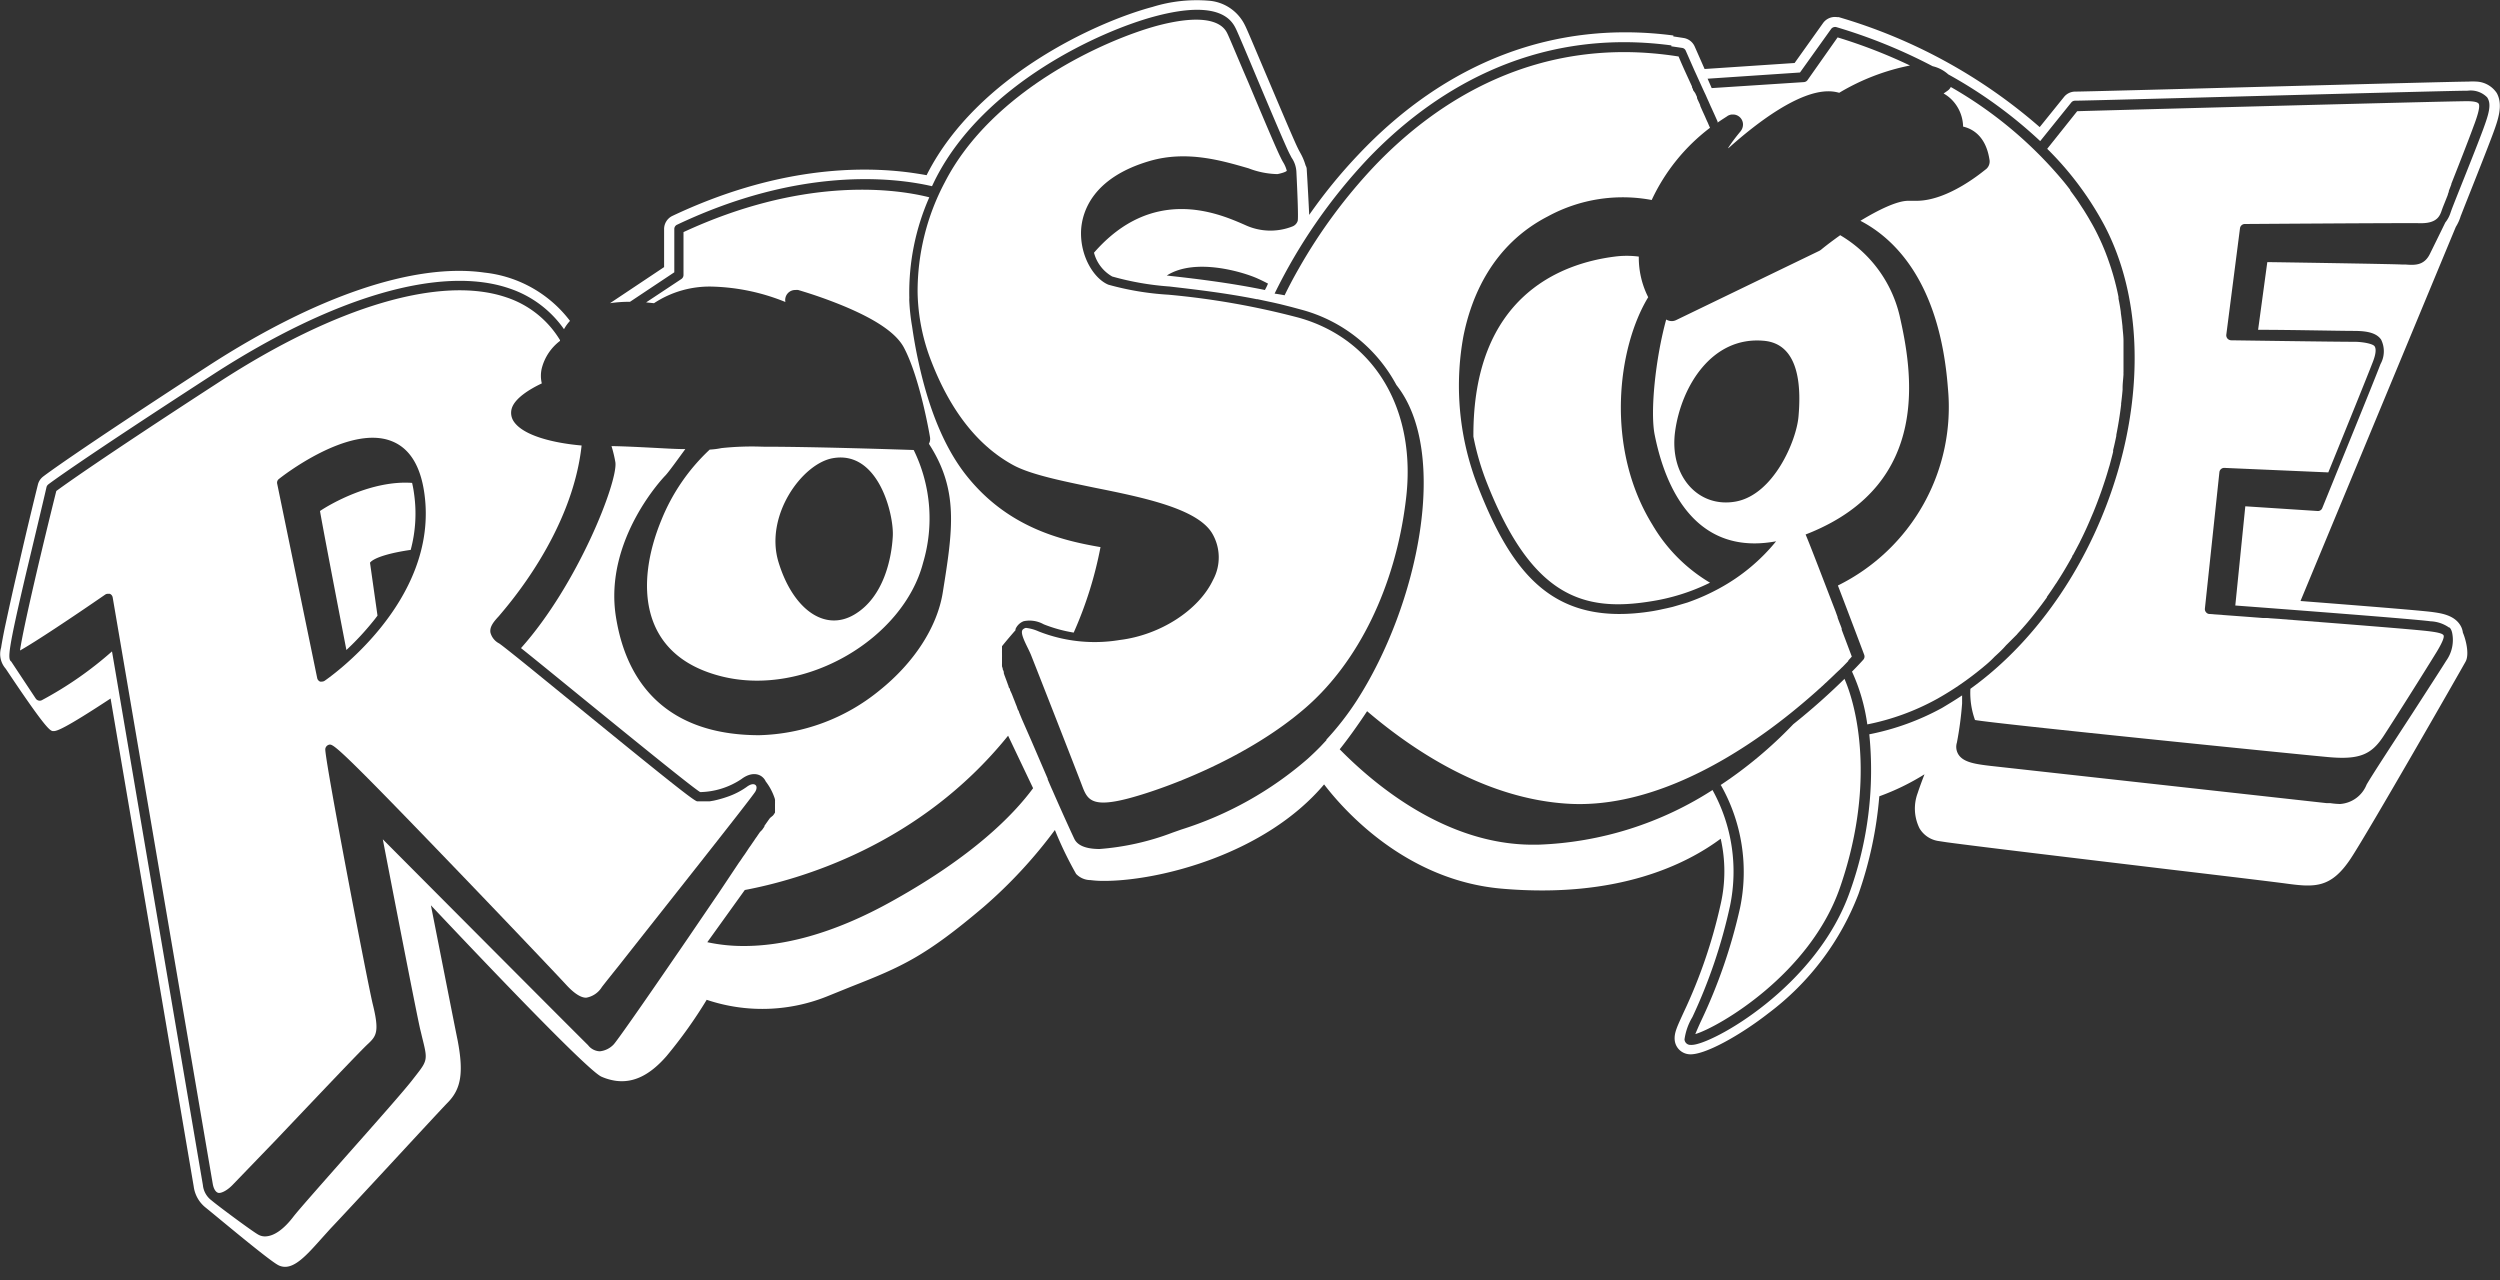
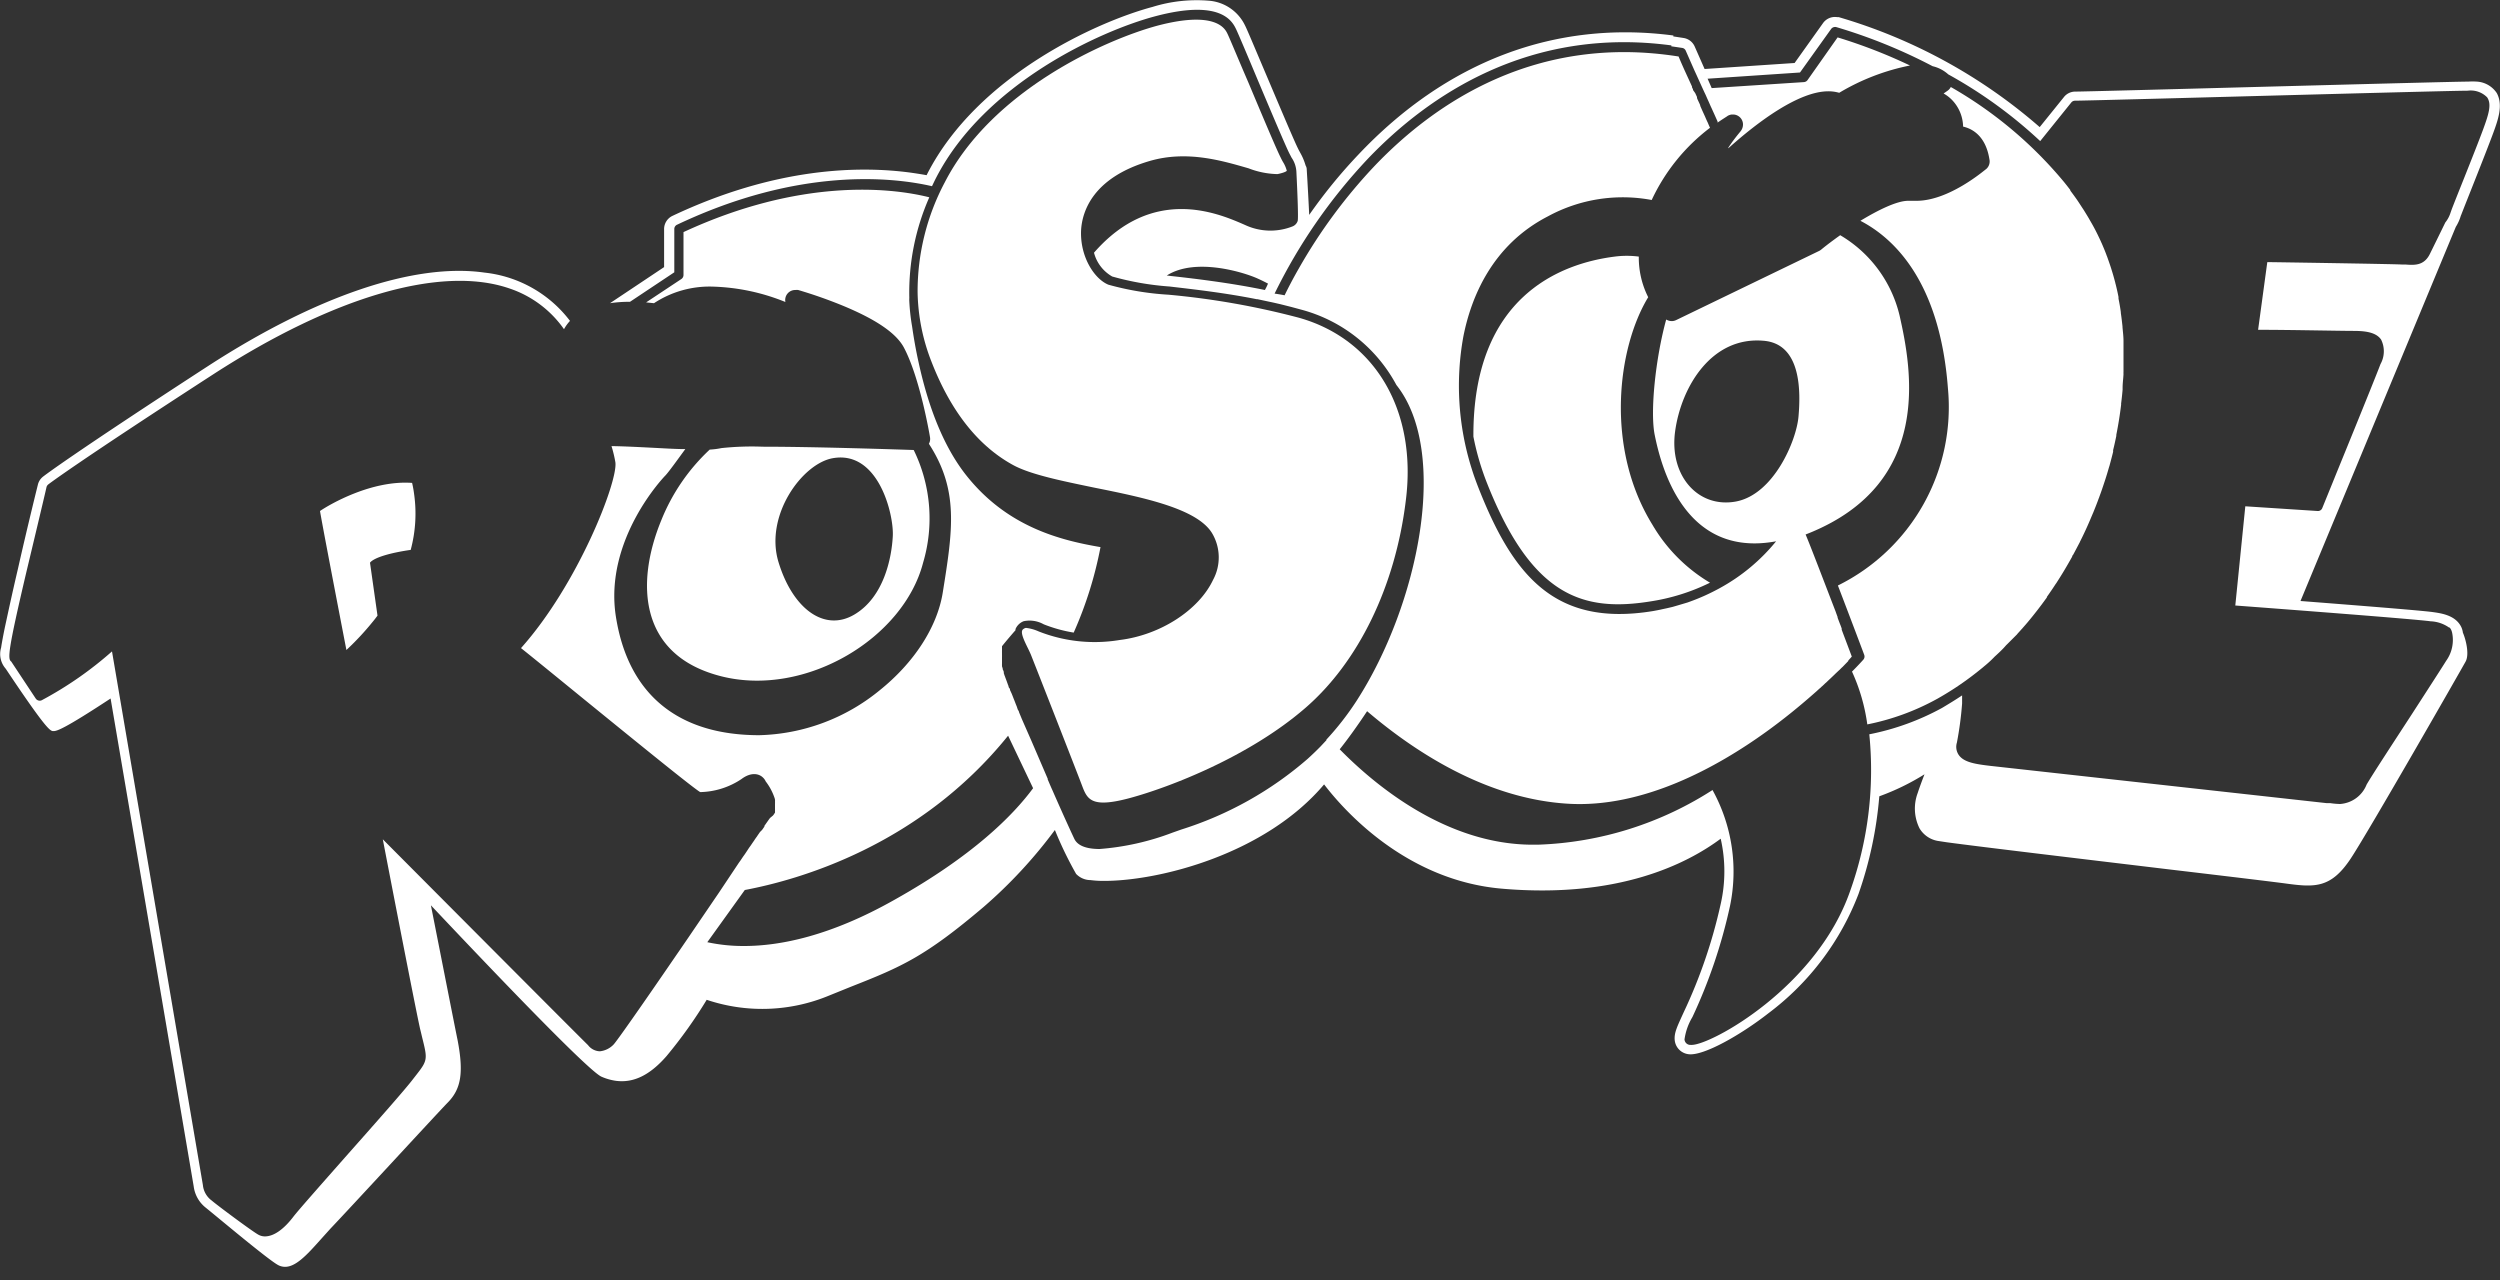
<svg xmlns="http://www.w3.org/2000/svg" width="250" height="128" viewBox="0 0 250 128">
  <rect x="0" y="0" width="250" height="128" fill="#333333" stroke="none" />
  <g id="logos">
-     <path d="M170.12,102.07c-.23.49-.45,1-.59,1.34,2.34-.7,11.48-6,14.47-14.66,3.33-9.6,2-17.27.45-20.86l.27-.27a67.37,67.37,0,0,1-5.39,4.8,42.56,42.56,0,0,1-7.4,6.17l.15-.09A17.62,17.62,0,0,1,174,90.81,53.33,53.33,0,0,1,170.12,102.07Z" fill="#fff" />
    <path d="M115,16.09c3.74-1.08,7.27,0,9.85.74a8.47,8.47,0,0,0,2.9.58c.82-.17.92-.32.93-.33a3.11,3.11,0,0,0-.38-.88c-.08-.14-.16-.29-.24-.46-.41-.8-1.9-4.34-3.21-7.46-1-2.31-1.9-4.5-2.12-4.94s-1.13-2.32-7-.77C110.46,4,99.18,9.07,94.48,18.23a23.26,23.26,0,0,0-2.72,11h0a19.85,19.85,0,0,0,1.38,6.92c1.94,5,4.7,8.47,8.2,10.37,1.74.94,4.84,1.57,8.12,2.25,5,1,10.22,2.1,11.73,4.52A4.73,4.73,0,0,1,121.3,58c-1.42,3-5.25,5.5-9.33,6a15.27,15.27,0,0,1-8.11-.86,4.22,4.22,0,0,0-1.18-.34.33.33,0,0,0-.15,0c-.25.1-.3.21-.31.25-.13.33.22,1.05.5,1.63.13.26.26.53.37.79.63,1.58,4.54,11.57,5.08,13s.88,2.4,4.83,1.33,11.9-4.12,17.53-9c5.3-4.58,9-12.14,10.05-20.74,1.14-8.92-3-16.09-10.63-18.27a78.63,78.63,0,0,0-13.11-2.32,28.5,28.5,0,0,1-6-1c-1.42-.58-2.86-2.83-2.73-5.47C108.22,21.18,109.25,17.76,115,16.09Z" fill="#fff" />
-     <path d="M58.16,44.55c-2.88-.25-5.81-1-6.76-2.37a1.54,1.54,0,0,1-.22-1.35c.31-1,1.75-1.9,3-2.49a3.25,3.25,0,0,1,0-1.52A5,5,0,0,1,56,34.09s0-.05,0-.08a9.89,9.89,0,0,0-5.38-4.28c-6.51-2.21-17,.87-28.67,8.45C9.9,46,6.32,48.59,5.63,49.1,4.3,54.43,2.34,62.67,2,65.05c1.44-.8,5.19-3.29,8.52-5.59a.46.46,0,0,1,.28-.08l.18,0a.48.48,0,0,1,.29.37c.1.57,9.77,57.28,10,58.6.08.5.28.85.54.93s.88-.19,1.47-.81L27.59,114c3.8-4,8.53-9,9.21-9.61.84-.79,1.16-1.22.47-4-.53-2.18-4.85-24.7-4.74-25.5a.51.51,0,0,1,.34-.41c.41-.12.6-.18,11.75,11.41,5.55,5.76,11.25,11.77,12,12.59s1.45,1.3,2,1.29a2.3,2.3,0,0,0,1.57-1.07c.27-.35.89-1.13,1.74-2.19C65.86,91.51,75,80,75.52,79.18c.19-.31.17-.59,0-.7s-.46-.09-.89.24a7.56,7.56,0,0,1-1.84.94,11.44,11.44,0,0,1-1.4.4h0l-.4.07h0l-.4,0h0l-.3,0h-.37l-.22,0c-.39-.11-2.78-2-12.17-9.66l-.84-.68,0,0-3.24-2.64h0c-1.87-1.52-3.3-2.66-3.54-2.81a1.7,1.7,0,0,1-.87-1.1c-.08-.58.34-1.08.85-1.63C50.73,60.6,57.21,53.3,58.16,44.55ZM32.46,68.08a.5.5,0,0,1-.27.08.57.57,0,0,1-.18,0,.49.49,0,0,1-.29-.35l-4-19.43a.46.46,0,0,1,.17-.48c.28-.23,7-5.5,11.29-3.78,1.77.7,2.86,2.44,3.25,5.17C44,60.23,32.58,68,32.46,68.08Z" fill="#fff" />
    <path d="M72.21,67.65c8.36,2.06,18.14-3.81,20.1-11.38A15.54,15.54,0,0,0,91.37,45c-2.17-.07-10.06-.33-15.12-.33a28.6,28.6,0,0,0-4.11.14,7.84,7.84,0,0,1-1.17.15A19.71,19.71,0,0,0,66.14,52C63.54,58.3,63.86,65.59,72.21,67.65ZM83.28,45.82c4.57-.81,6.11,5.63,6,7.78s-.87,6.12-3.87,7.87-6.15-.62-7.56-5.26S80.21,46.36,83.28,45.82Z" fill="#fff" />
    <path d="M41.21,48.29C37.16,48,33,50.42,32,51.1,32.23,52.46,33.29,58,34.64,65a27.37,27.37,0,0,0,2.63-2.82c.16-.19.32-.4.48-.62L37,56.27c.4-.52,2.09-1,4.07-1.28a14,14,0,0,0,.34-5.59A10.9,10.9,0,0,0,41.21,48.29Z" fill="#fff" />
    <path d="M191.65,20.08c-.22,0-.43,0-.64,0l-.19,0c-1.13,0-3,.92-4.78,2,3.41,1.77,7.94,6.12,8.75,16.72a19.9,19.9,0,0,1-11,19.75c1.25,3.26,2.54,6.68,2.63,6.93a.48.48,0,0,1-.09.49c-.09.1-.48.54-1.13,1.19a18.74,18.74,0,0,1,1.53,5.28,24.14,24.14,0,0,0,6.94-2.53,30,30,0,0,0,3.45-2.25h0c.4-.3.79-.61,1.18-.93l.08-.07c.37-.3.73-.62,1.09-1l.11-.1c.35-.32.7-.65,1-1a1.14,1.14,0,0,1,.11-.11l1-1,.08-.1c.34-.37.67-.74,1-1.13l0,0c.67-.8,1.31-1.63,1.92-2.48l0-.05c.29-.41.58-.83.85-1.25a1,1,0,0,1,.08-.11c.27-.42.53-.83.78-1.25l.09-.15c.25-.42.49-.84.73-1.27,0-.05,0-.1.07-.14.24-.44.47-.88.7-1.32a.54.54,0,0,1,.05-.11c.23-.46.45-.92.66-1.39h0c.22-.48.43-1,.63-1.46v0c.19-.47.38-.94.55-1.42a.5.5,0,0,0,.05-.13q.25-.67.48-1.38l.06-.18c.15-.45.29-.91.42-1.37l.06-.19q.19-.69.36-1.38a1,1,0,0,0,0-.17c.12-.47.23-1,.32-1.42l0-.11c.2-1,.36-2,.48-3a.5.5,0,0,0,0-.12c.06-.47.11-.94.15-1.4,0-.07,0-.13,0-.19,0-.46.07-.91.09-1.37a1.48,1.48,0,0,1,0-.21c0-.45,0-.9,0-1.35v-.2c0-.45,0-.9,0-1.35V34.1c0-.46-.06-.92-.1-1.38v-.07c-.05-.46-.1-.92-.17-1.37a.19.19,0,0,0,0-.08c-.06-.45-.14-.9-.23-1.34l0-.16c-.08-.43-.18-.85-.28-1.26a1.94,1.94,0,0,1-.05-.2c-.11-.41-.22-.82-.35-1.22l-.06-.2c-.13-.4-.27-.8-.41-1.19a1.34,1.34,0,0,1-.07-.18c-.15-.4-.32-.8-.49-1.19a.37.37,0,0,1-.05-.11c-.19-.41-.38-.81-.59-1.21s-.34-.62-.52-.93l-.09-.16c-.17-.29-.35-.58-.53-.87l-.1-.15c-.19-.29-.38-.59-.58-.88h0c-.21-.3-.43-.6-.65-.89l0-.06c-.22-.29-.44-.57-.67-.85l-.05-.06A41.32,41.32,0,0,0,195.08,8.7a1,1,0,0,1-.32.37l-.4.28a3.68,3.68,0,0,1,1,.82,3.94,3.94,0,0,1,.95,2.49c.92.21,2.26.93,2.63,3.26a1,1,0,0,1-.34,1C198.46,17,194.93,20.08,191.65,20.08Z" fill="#fff" />
    <path d="M246.07,21.61a.73.73,0,0,1,.05-.12c.38-1,2.35-5.89,3.2-8.18.51-1.39,1-2.82.36-4a2.58,2.58,0,0,0-2-1.15h0a7.08,7.08,0,0,0-.85,0c-2.08,0-37.82,1-39.34,1a1.44,1.44,0,0,0-1.1.55l-2.42,3a53.31,53.31,0,0,0-20.11-11l-.17,0a1.46,1.46,0,0,0-1.38.59l-2.85,4-9,.6-1-2.27a1.46,1.46,0,0,0-1.09-.83l-1.11-.17-.13,1,1.08.16a.46.46,0,0,1,.36.27l.88,2h0c.29.62.62,1.37,1,2.19l.11.23.18.41.11.24.18.41c.08.18.17.36.25.55l.16.35.2.45.12.27,0,.1c.55-.39.94-.61,1-.67a1.11,1.11,0,0,1,.41-.14h.13a1,1,0,0,1,1,1,1.1,1.1,0,0,1-.25.69c-.39.47-.81,1-1.22,1.63l0,.06c3-2.69,7.06-5.7,10-5.7a3.83,3.83,0,0,1,1.09.15A22.18,22.18,0,0,1,191,6.55a52.18,52.18,0,0,0-7.24-2.81l-3,4.26a.49.49,0,0,1-.36.21l-9.23.6-.41-.94L180,7.25l3.11-4.35a.5.5,0,0,1,.52-.19,53.22,53.22,0,0,1,9.63,3.91,3.53,3.53,0,0,1,1.57.82l0,0a45.91,45.91,0,0,1,9.19,6.67l3.1-3.85a.48.48,0,0,1,.36-.19c1.52,0,37-1,39.29-1h0a2.3,2.3,0,0,1,1.94.66c.48.69.15,1.71-.39,3.19-.88,2.38-3,7.57-3.2,8.16l-.06.17a3,3,0,0,1-.53,1c-.51,1.05-1.23,2.51-1.54,3.14-.59,1.2-1.55,1.13-2.48,1.06l-.37,0c-.95-.05-11.17-.21-13.41-.24l-.92,6.77c3.2,0,8.16.11,9.52.11,1.13,0,2.26.11,2.78.87a2.63,2.63,0,0,1-.06,2.45c-.85,2.22-4.57,11.3-4.6,11.39h0l-1.22,3a.46.46,0,0,1-.48.3l-7.22-.47-1,9.92c5.57.42,17.93,1.36,19.53,1.58a3.44,3.44,0,0,1,1.84.62l.06,0s0,0,0,0a1,1,0,0,1,.16.24,1.43,1.43,0,0,1,.09.27,3.58,3.58,0,0,1-.6,2.83c-.31.51-1.74,2.72-3.4,5.29-1.84,2.83-3.92,6-4.55,7.08A3.08,3.08,0,0,1,234,80.4a7.92,7.92,0,0,1-1-.09l-.37,0-33.57-3.72c-1.55-.18-2.68-.36-3.19-1.1a1.44,1.44,0,0,1-.18-1.23,34.35,34.35,0,0,0,.52-3.91c0-.24,0-.51,0-.81-.67.45-1.35.86-2,1.25a25.31,25.31,0,0,1-7.28,2.64,35.94,35.94,0,0,1-1.92,15.68c-3.33,9.59-13.87,15.38-15.84,15.38H169a.59.59,0,0,1-.55-.54,5.9,5.9,0,0,1,.79-2.24A52.31,52.31,0,0,0,173,90.6,16.87,16.87,0,0,0,171.25,79l.19-.12a34.39,34.39,0,0,1-17.68,5.59h-.47c-8.7,0-15.84-6-19.32-9.54.8-1,1.76-2.33,2.74-3.81,4.69,4,11.86,8.75,20.06,9.25,7.52.47,14.94-3.65,19.85-7.19,1.75-1.26,3.31-2.54,4.62-3.69l.41-.36.12-.11.13-.12.19-.16a.86.86,0,0,1,.14-.13l.17-.16a.94.94,0,0,0,.1-.1l.13-.11.28-.27.09-.08.43-.41.1-.1.18-.17,0,0,.16-.15,0,0,.09-.08,0,0,.21-.21.09-.08.29-.3.06-.06.22-.23,0-.05.2-.22,0,0,.15-.17-.1-.27-.2-.53-.58-1.54,0,0-.13-.35,0-.12-.09-.25-.1-.25-.1-.26-.12-.32,0-.07-.13-.35-.07-.2c-1.16-3-2.53-6.61-3-7.7h0l.45-.18c12.18-5,10.22-16.15,8.94-21.75a12.74,12.74,0,0,0-5.93-8c-.71.51-1.37,1-1.9,1.44a1.37,1.37,0,0,1-.2.13L167.63,32a1,1,0,0,1-.46.11,1.1,1.1,0,0,1-.55-.16c-1.07,3.89-1.62,9.21-1.15,11.54.63,3.1,2.93,12.35,12.14,10.64A19,19,0,0,1,172,58.8a20.83,20.83,0,0,1-3,1.36l-.25.09-.57.17-.44.13-.48.14-.6.14-.38.08c-.33.08-.67.14-1,.2-9.82,1.6-14-3.57-17.47-12.42-.12-.31-.24-.63-.35-.94v0c-.11-.31-.21-.62-.31-.94a27.57,27.57,0,0,1-.81-13.18c.77-3.88,2.86-9.12,8.46-12A15.66,15.66,0,0,1,165.17,20,19.27,19.27,0,0,1,171,12.78l-.12-.27-.1-.24c-.08-.16-.15-.32-.22-.48l-.05-.12-.22-.48-.09-.2-.18-.41,0-.06-.07-.16-.2-.43-.05-.13v0l0-.1-.18-.39v0L169.3,9l0-.07-.1-.2,0-.08c-.52-1.14-1-2.16-1.34-3-14.29-2.26-24.38,4.66-30.34,10.88a53.05,53.05,0,0,0-7.64,10.32l0,0c-.62,1.08-1.09,2-1.42,2.68-.33-.07-.66-.12-1-.17a54.52,54.52,0,0,1,9.38-13.54c6-6.26,16.11-13.21,30.37-11.27l.13-1h0C155.52,2,144.64,6.13,135.81,15.49a51.57,51.57,0,0,0-4.89,6c-.06-1.29-.14-2.81-.25-4.61a.76.76,0,0,0-.11-.33,5.79,5.79,0,0,0-.54-1.28c-.07-.13-.15-.27-.22-.42-.38-.75-1.92-4.41-3.17-7.35s-1.92-4.56-2.15-5A4.38,4.38,0,0,0,120.87.07h0a14.85,14.85,0,0,0-5.61.62c-5.59,1.49-17.49,6.89-22.51,16.65l-.09.18c-.47-.09-1-.17-1.55-.25-5.22-.71-13.59-.54-23.87,4.32a1.46,1.46,0,0,0-.83,1.31l0,3.81L61,30.32a13,13,0,0,1,2-.14l4.43-2.95,0-4.33a.47.47,0,0,1,.28-.43C80,16.64,89.38,17.74,93.2,18.62c.14-.29.27-.57.41-.84,4.87-9.45,16.45-14.7,21.9-16.15,6.62-1.76,7.73.53,8.1,1.29.22.46,1.11,2.56,2.13,5,1.31,3.11,2.8,6.63,3.19,7.41l.23.44a2.72,2.72,0,0,1,.48,1.42c.09,1.82.21,4.57.13,4.9a.89.89,0,0,1-.54.56,6,6,0,0,1-4.72-.15l-.25-.11c-2.49-1.07-9-3.85-14.86,2.88a3.86,3.86,0,0,0,1.82,2.38,28.42,28.42,0,0,0,5.73,1c2.56.3,5.55.64,8.72,1.27h.08l1.21.26c.36.07.72.16,1.08.24l1.07.27,1.11.3a15.26,15.26,0,0,1,9.42,7.51c5.35,6.74,2.21,22-4,31.61a28.4,28.4,0,0,1-3,3.85l0,.06-.59.63h0c-.42.43-.85.84-1.28,1.23h0a35.44,35.44,0,0,1-12.63,7.07l-.88.31a26,26,0,0,1-7.3,1.64c-1.19,0-2.16-.27-2.52-1-.26-.54-1.15-2.48-2.2-4.88-.16-.35-.31-.71-.47-1.08l0-.07-1.6-3.72-1-2.28v0c-.08-.21-.17-.41-.25-.61s0-.13-.07-.19-.12-.27-.17-.41l-.09-.22-.13-.34-.09-.22-.12-.31-.08-.2L101,69c0-.06,0-.12-.07-.19s-.07-.18-.1-.26a1.34,1.34,0,0,1-.07-.18l-.09-.25-.06-.16-.09-.24a.69.69,0,0,0-.05-.13l-.09-.27,0-.08c0-.11-.07-.22-.11-.32l0-.07-.07-.22,0-.09a1.54,1.54,0,0,1,0-.17l0-.1c0-.05,0-.1,0-.14l0-.09s0-.09,0-.13l0-.08,0-.11,0-.08a.36.36,0,0,0,0-.1v-.07s0-.06,0-.09v-.05s0-.06,0-.09v0a.25.25,0,0,1,0-.08v-.54h0v0h0l0,0,0,0h0c.35-.44.9-1.09,1.35-1.6l0-.11a1.45,1.45,0,0,1,.82-.79h0a2.89,2.89,0,0,1,2,.31,14.32,14.32,0,0,0,3,.83,38.88,38.88,0,0,0,2.68-8.55c-4-.68-9.26-2-13.33-7.06-2.14-2.65-3.77-6.45-4.84-11.32-.31-1.38-.52-2.64-.67-3.68a20.6,20.6,0,0,1-.28-2.53,2.83,2.83,0,0,1,0-.31s0-.05,0-.08a23.6,23.6,0,0,1,2-10C89,18.74,80,17.81,68.35,23.21l0,4.29a.49.49,0,0,1-.21.4l-3.53,2.34.79.08a10.11,10.11,0,0,1,5.84-1.66h0a20.8,20.8,0,0,1,7.3,1.54,1,1,0,0,1,1-1.2,1.35,1.35,0,0,1,.28,0,46.13,46.13,0,0,1,4.49,1.58c3.3,1.37,5.28,2.72,6.06,4.14,1.61,3,2.59,8.74,2.63,9a1,1,0,0,1-.11.66c3,4.63,2.4,8.56,1.39,14.85-.55,3.47-2.87,7.05-6.35,9.83a19.75,19.75,0,0,1-12,4.46h0c-8.16,0-13.12-4.11-14.34-11.85s4.87-14.05,4.94-14.11c.35-.37,1.18-1.53,2-2.65-1,0-2.19-.08-3.38-.14-1.36-.07-2.76-.14-4-.16a12.66,12.66,0,0,1,.39,1.63c.25,1.93-3.74,12.19-9.44,18.57,1.34,1.07,3.4,2.75,6.06,4.92,4.71,3.83,11.14,9.07,11.86,9.48a7.7,7.7,0,0,0,4.12-1.3c.94-.71,1.72-.56,2.13-.18a1.21,1.21,0,0,1,.3.41,5.67,5.67,0,0,1,.87,1.61h0a1,1,0,0,1,.06.23h0a1.52,1.52,0,0,1,0,.21v0a1.34,1.34,0,0,1,0,.2s0,0,0,.05v.17s0,0,0,.07,0,.1,0,.15l0,.1a.56.56,0,0,1,0,.12.61.61,0,0,1,0,.12l0,.09-.13.2-.08.1h0L77,81.8v0l-.16.22,0,0-.19.27,0,0-.21.3,0,.07-.23.33L76,83.2l-.25.36-.07.11q-.14.18-.27.39l-.1.14-.23.34-.18.25-.19.29-.22.33-.2.28-.22.33-.18.25-2,3h0l-.43.63-2.6,3.82-.78,1.14-.06.09-.34.49,0,0c-3.65,5.33-6,8.67-6.31,9a2.21,2.21,0,0,1-1.39.69,1.55,1.55,0,0,1-1.18-.62C58.26,104,44.32,90,38.28,83.93c1.84,9.55,3.45,17.76,3.74,19,.08.31.14.58.2.83.52,2.09.56,2.26-.52,3.64l-.39.5c-.8,1.06-3.85,4.5-6.8,7.83-2.37,2.69-4.62,5.23-5.15,5.91-1,1.32-2,2-2.87,2a1.32,1.32,0,0,1-.67-.18c-.66-.37-4.19-3-4.64-3.4a2.17,2.17,0,0,1-.89-1.55c-.18-1.07-6.68-39.21-9.09-53.37a36.54,36.54,0,0,1-7,4.87.46.46,0,0,1-.23.06.49.49,0,0,1-.4-.22l-2.45-3.7c-.38-.25-.3-1.21,1.53-9,1-4.18,2-8.39,2-8.44a.52.52,0,0,1,.17-.26c.11-.09,2.83-2.16,16.57-11.06,12-7.75,22.72-10.87,29.51-8.56a10.86,10.86,0,0,1,5.5,4.09,4,4,0,0,1,.6-.83,12.4,12.4,0,0,0-8.55-4.83c-7-1-16.84,2.35-27.59,9.31C7.16,45.47,4.42,47.57,4.31,47.66a1.44,1.44,0,0,0-.52.8s-1.06,4.26-2,8.44c-.58,2.47-1,4.44-1.31,5.87-.18.88-.3,1.54-.37,2a2.22,2.22,0,0,0,.46,2.1c4,6,4.41,6.16,4.69,6.24l.1,0c.33,0,1.06-.21,5.7-3.26,2.8,16.43,8.15,47.82,8.31,48.79a3.23,3.23,0,0,0,1.22,2.14c1.24,1,6.21,5.18,7.21,5.72a1.45,1.45,0,0,0,.52.17c1.16.16,2.36-1.17,3.71-2.68l1-1.11c.84-.88,3.55-3.8,6.16-6.62s5.1-5.51,5.58-6c1.35-1.37,1.6-3,1-6.19-.34-1.66-1.55-7.82-2.68-13.54,6.08,6.45,15.75,16.58,17.06,17.14a5.45,5.45,0,0,0,1.43.41c1.78.24,3.42-.57,5.09-2.49a46.87,46.87,0,0,0,4-5.61,17.4,17.4,0,0,0,12.23-.42l2.2-.89c5.08-2,7.4-3,13.29-8A47.58,47.58,0,0,0,105.49,83a36.79,36.79,0,0,0,2.12,4.39,2,2,0,0,0,1.44.62,9.93,9.93,0,0,0,1.36.08c5.5,0,16.09-2.65,22-9.65,1.87,2.45,8.1,9.61,17.81,10.43,11.63,1,18.49-2.5,21.85-5a14.75,14.75,0,0,1,0,6.53,51.07,51.07,0,0,1-3.72,10.87c-.64,1.41-.94,2-.88,2.73a1.57,1.57,0,0,0,1.38,1.42c1.48.2,5.23-1.93,8-4.1a26.94,26.94,0,0,0,9-11.92,39.17,39.17,0,0,0,2.08-9.77,23.77,23.77,0,0,0,4.52-2.2c-.26.67-.51,1.35-.68,1.87a4.45,4.45,0,0,0,.18,3.53,2.65,2.65,0,0,0,1.82,1.26l.92.14c3.23.44,13.64,1.68,22.22,2.71,5.75.68,10.72,1.28,11.73,1.42,2.87.39,4.47.45,6.43-2.5,1.78-2.69,11.08-18.95,11.49-19.7s0-2.28-.27-2.89a1.88,1.88,0,0,0-.16-.56c-.57-1.19-2-1.38-2.84-1.5-1.14-.16-7.58-.67-13.24-1.11l15.53-37.41A4.34,4.34,0,0,0,246.07,21.61ZM173.6,50.15c-3.77.7-6.69-2.56-6.09-7s3.64-9.56,8.89-9.07c3.77.34,3.66,5.16,3.45,7.58S177.37,49.44,173.6,50.15ZM126.49,29c-1.65-.34-3.43-.64-5.4-.91-1.44-.2-2.81-.36-4-.49l-.41-.05c2.86-1.83,7.73-.32,9.12.32.38.17.71.34,1,.49C126.69,28.63,126.58,28.84,126.49,29ZM89.41,90c-6.36,3.59-11.38,4.6-15,4.6a17.06,17.06,0,0,1-3.68-.38L74.48,89c5.32-1,17.42-4.38,26.33-15.43l2.5,5.25C101.28,81.57,97.26,85.61,89.41,90Z" fill="#fff" />
    <path d="M163.88,25.66a9.3,9.3,0,0,0-2.41,0c-5.3.67-14.2,3.91-14.13,18a26.42,26.42,0,0,0,1.36,4.65c4.48,11.34,9.6,12.93,16.41,11.82A20.39,20.39,0,0,0,171,58.27a16.32,16.32,0,0,1-5.76-5.8c-4.75-7.69-3.5-17.68-.42-22.75A8.76,8.76,0,0,1,163.88,25.66Z" fill="#fff" />
-     <path d="M224,22.82a.49.49,0,0,1,.48-.42c.15,0,15.45-.11,17.64-.08,1.62,0,1.88-.76,2.07-1.33l.08-.22c.06-.16.26-.64.52-1.31l0-.05.09-.23,0-.08.13-.34v0l.12-.31,0-.06c.73-1.85,1.7-4.31,2.22-5.74.28-.73.73-2,.51-2.29-.06-.09-.29-.24-1.14-.24h0c-2.16,0-35.93.91-39,1l-3,3.76a31.84,31.84,0,0,1,5.71,7.64c7.4,14.05.63,36.28-13.39,46.36A8,8,0,0,0,197.5,72c1.93.37,32.23,3.43,35.34,3.71s4.32-.25,5.54-2.14c1.39-2.14,4.06-6.38,5.3-8.4.67-1.11.74-1.5.68-1.63s-.32-.27-1.34-.4c-1.21-.17-9-.78-15-1.24H228l-1.37-.1-.34,0-1.43-.11h0l-3.92-.29a.46.46,0,0,1-.34-.18.47.47,0,0,1-.11-.36l1.45-13.64a.48.48,0,0,1,.5-.43l10.39.45c.66-1.63,3.7-9.09,4.46-11.06.29-.75.35-1.28.17-1.55s-1.26-.45-2-.45c-2.06,0-12.25-.15-12.35-.15a.53.53,0,0,1-.36-.17.51.51,0,0,1-.12-.39Z" fill="#fff" />
  </g>
</svg>